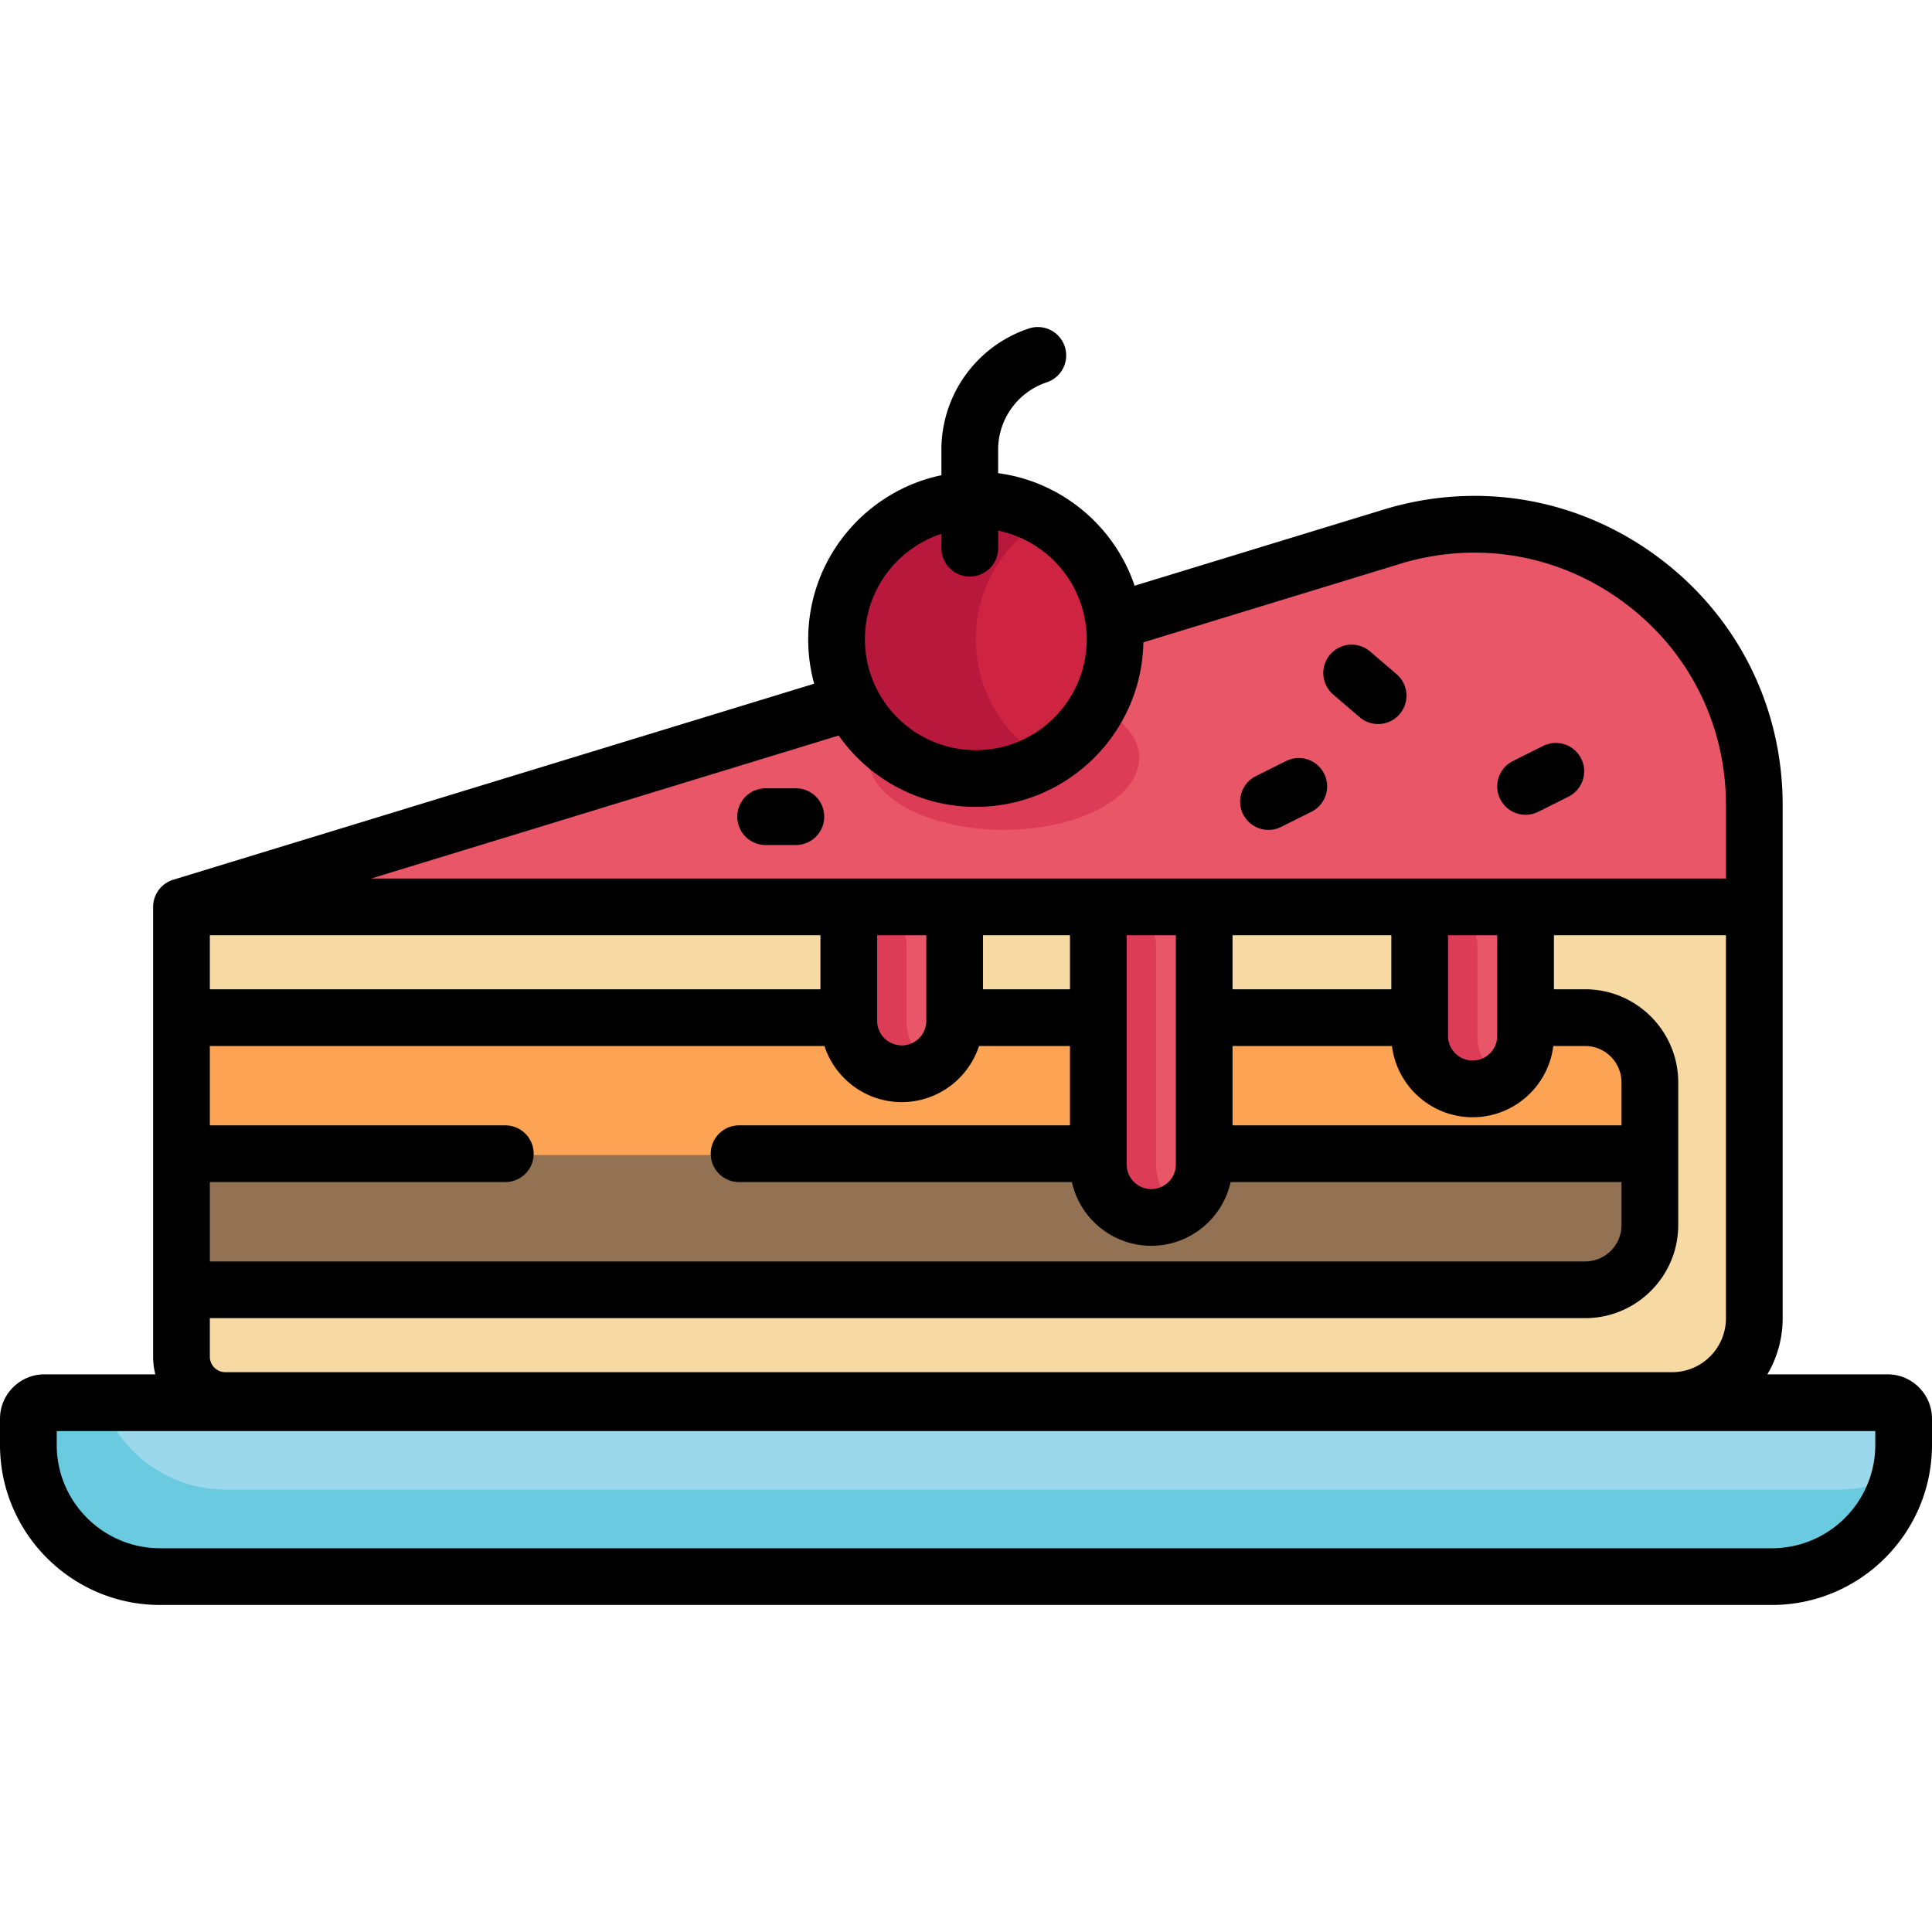
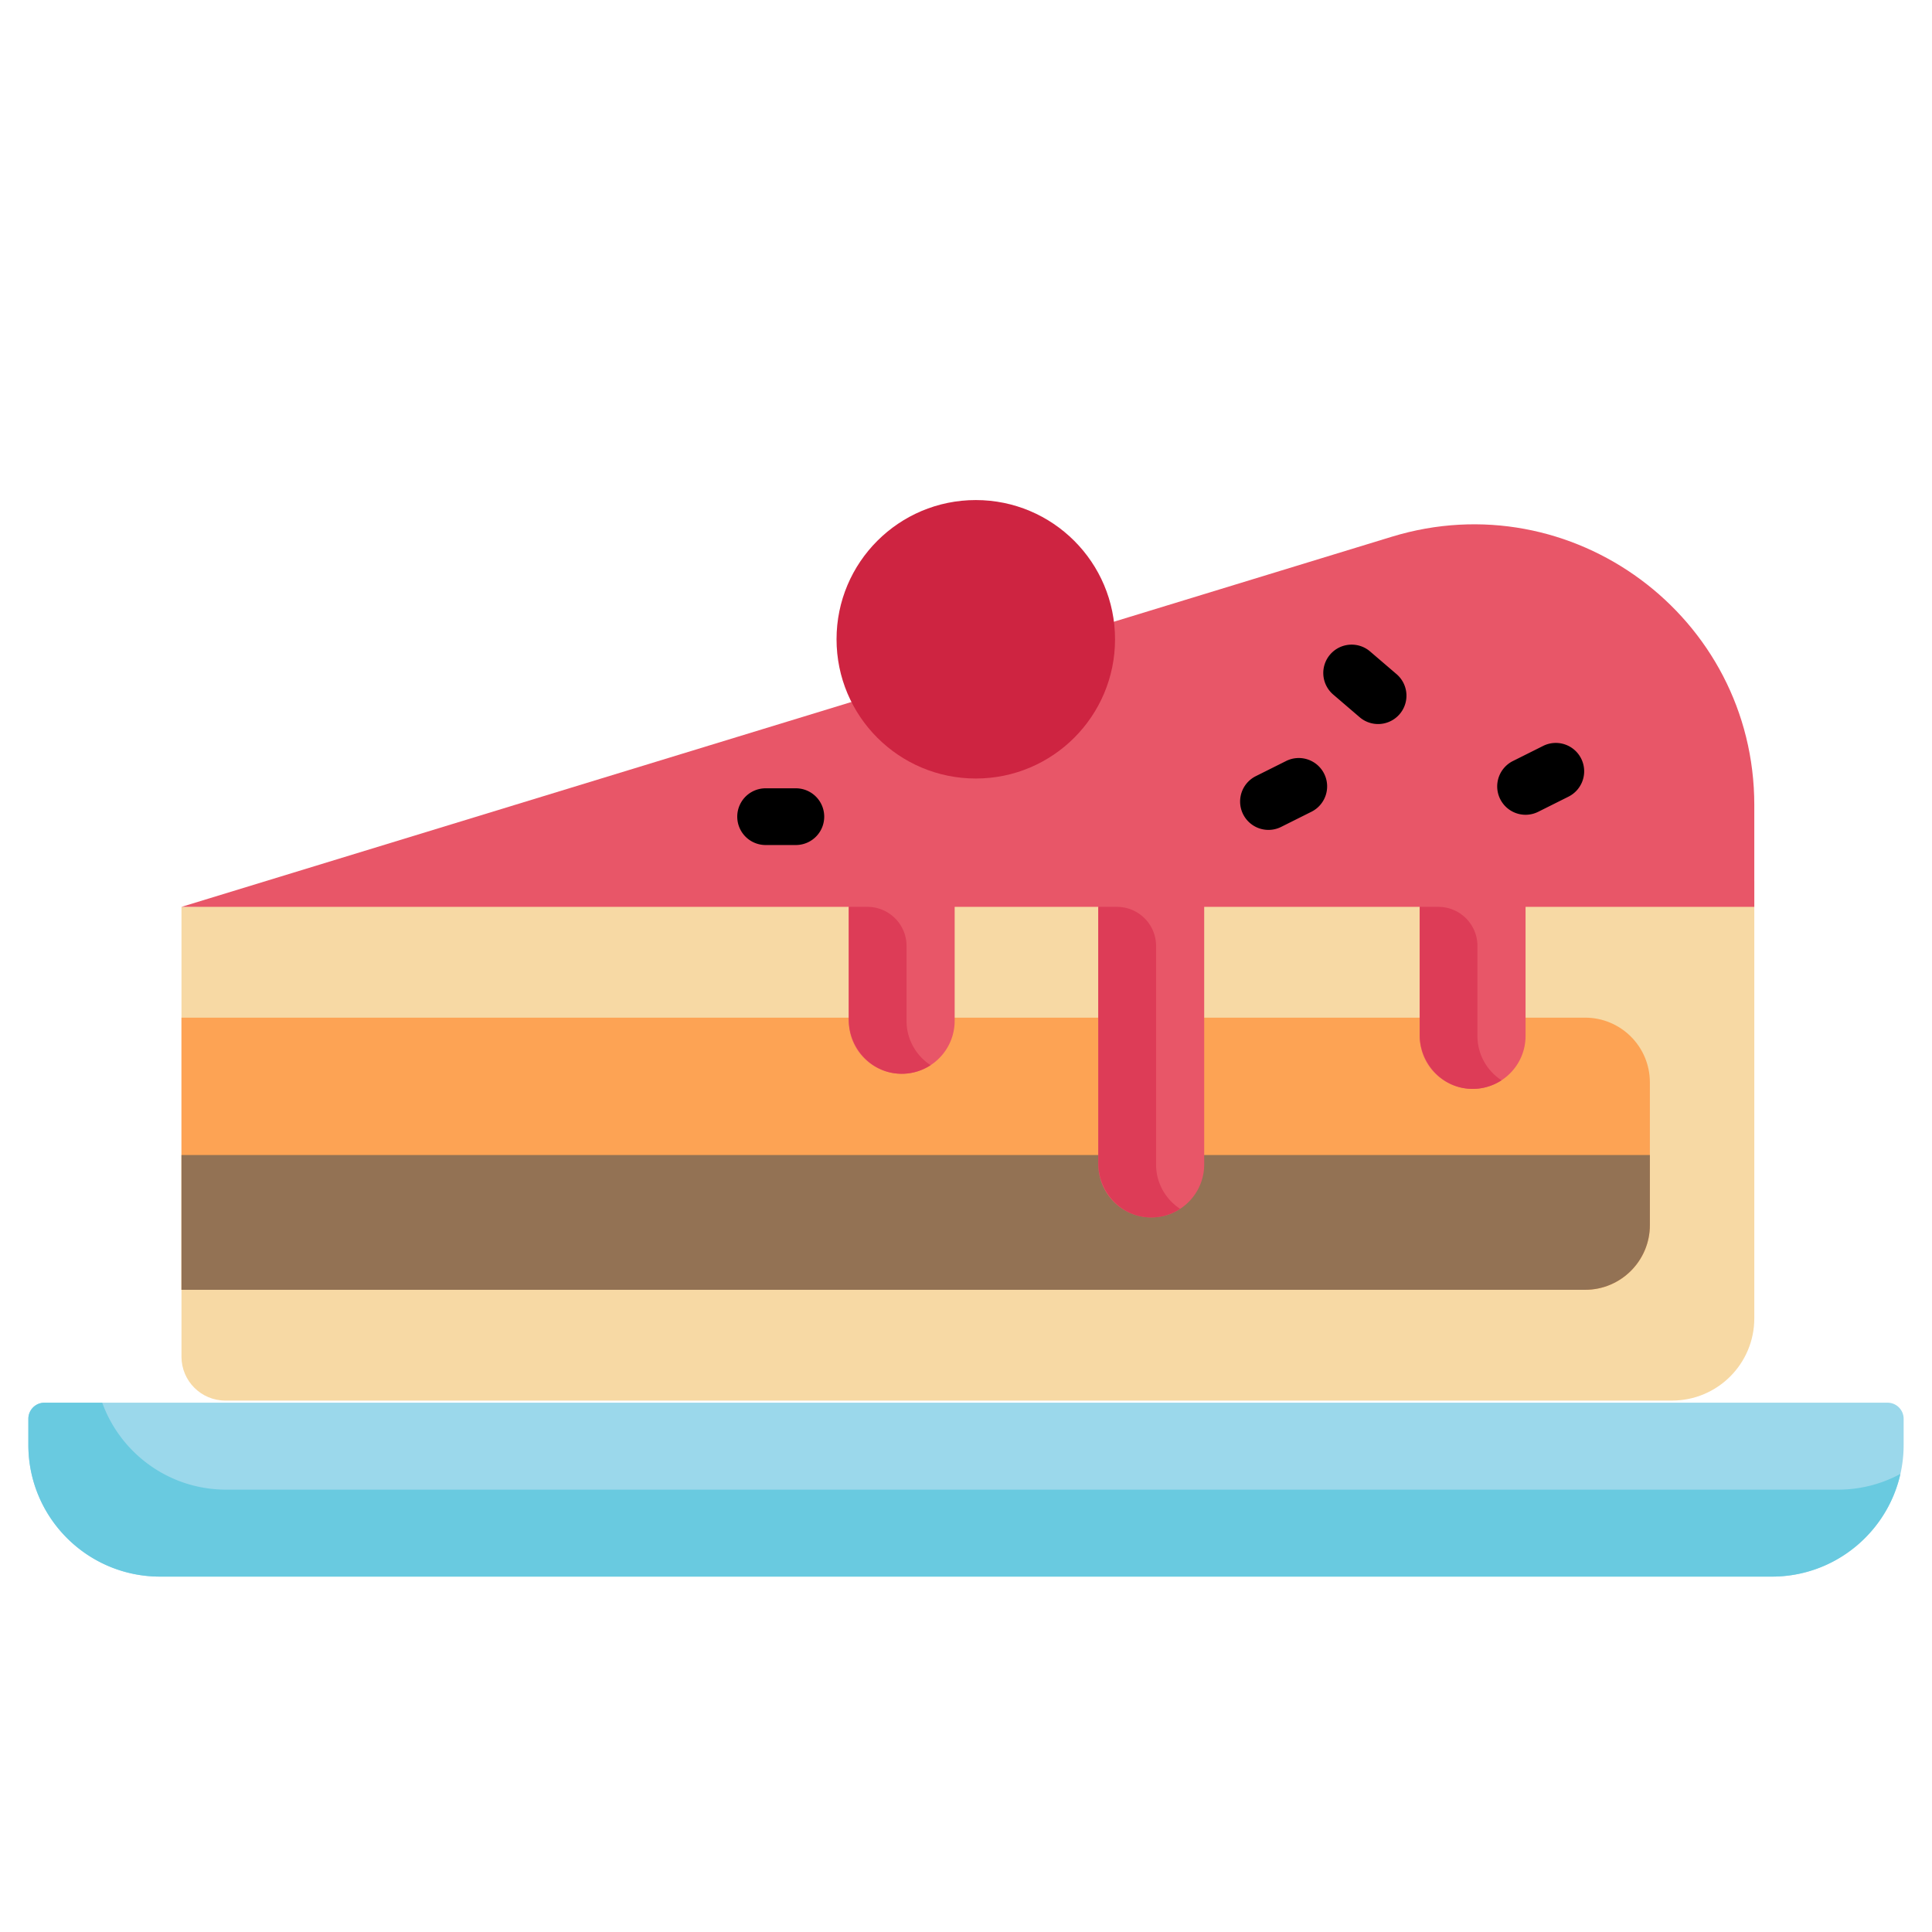
<svg xmlns="http://www.w3.org/2000/svg" version="1.1" width="512" height="512" x="0" y="0" viewBox="0 0 512.001 512.001" style="enable-background:new 0 0 512 512" xml:space="preserve">
  <g>
    <path d="M464.908 233.495v115.879c0 12.034-9.759 21.793-21.793 21.793H59.717c-6.423 0-11.623-5.21-11.623-11.623V240.331l416.814-6.836z" style="" fill="#f7d9a4" data-original="#f7d9a4" />
    <path d="M437.234 286.842v37.814c0 9.469-7.685 17.154-17.164 17.154H48.094v-72.121H420.07c9.479 0 17.164 7.674 17.164 17.153z" style="" fill="#fda354" data-original="#fda354" />
    <path d="M48.094 306.1v35.71H420.07c9.479 0 17.164-7.685 17.164-17.154V306.1H48.094z" style="" fill="#937254" data-original="#937254" />
    <path d="M464.908 213.348v26.983H404.29v34.207c0 7.745-6.282 14.027-14.027 14.027-7.745 0-14.027-6.282-14.027-14.027v-34.207h-57.112v68.273c0 7.745-6.282 14.027-14.027 14.027s-14.027-6.282-14.027-14.027v-68.273h-38.074v30.199c0 7.745-6.282 14.027-14.027 14.027-7.745 0-14.027-6.282-14.027-14.027v-30.199H48.094L368.81 142.25c47.784-14.619 96.098 21.131 96.098 71.098z" style="" fill="#e85668" data-original="#e85668" />
-     <ellipse cx="266.02" cy="200.893" rx="35.887" ry="19.037" style="" fill="#dd3c57" data-original="#dd3c57" />
    <path d="M240.242 270.53v-19.843c0-5.719-4.637-10.356-10.356-10.356h-4.947v29.785c0 7.555 5.798 14.063 13.345 14.425a13.952 13.952 0 0 0 8.334-2.264c-3.835-2.504-6.376-6.826-6.376-11.747zM391.538 274.538v-23.851c0-5.719-4.637-10.356-10.356-10.356h-4.947v33.793c0 7.555 5.798 14.063 13.345 14.425a13.952 13.952 0 0 0 8.334-2.264c-3.835-2.504-6.376-6.826-6.376-11.747zM306.371 308.605v-57.917c0-5.719-4.637-10.356-10.356-10.356h-4.947v67.86c0 7.555 5.798 14.063 13.345 14.425a13.952 13.952 0 0 0 8.334-2.264c-3.835-2.505-6.376-6.828-6.376-11.748z" style="" fill="#dd3c57" data-original="#dd3c57" />
    <path d="M504.485 375.996v6.904c0 19.288-15.631 34.918-34.918 34.918H42.433c-19.288 0-34.918-15.631-34.918-34.918v-6.904a4.271 4.271 0 0 1 4.268-4.268h488.434a4.271 4.271 0 0 1 4.268 4.268z" style="" fill="#9bd8eb" data-original="#9bd8eb" />
    <path d="M487.071 394.773H59.937c-15.119 0-27.987-9.605-32.845-23.045H11.783a4.271 4.271 0 0 0-4.268 4.268v6.904c0 19.288 15.631 34.918 34.918 34.918h427.134c16.638 0 30.545-11.634 34.055-27.21a34.766 34.766 0 0 1-16.551 4.165z" style="" fill="#69cae0" data-original="#69cae0" />
-     <path d="M258.595 132.521c20.38 0 36.902 16.512 36.902 36.892s-16.522 36.902-36.902 36.902-36.902-16.522-36.902-36.902 16.522-36.892 36.902-36.892z" style="" fill="#ce2441" data-original="#ce2441" />
-     <path d="M258.595 169.413c0-13.656 7.424-25.567 18.451-31.945a36.737 36.737 0 0 0-18.451-4.947c-20.38 0-36.902 16.512-36.902 36.892s16.522 36.902 36.902 36.902a36.719 36.719 0 0 0 18.451-4.95c-11.026-6.381-18.451-18.297-18.451-31.952z" style="" fill="#b7183b" data-original="#b7183b" />
+     <path d="M258.595 132.521c20.38 0 36.902 16.512 36.902 36.892s-16.522 36.902-36.902 36.902-36.902-16.522-36.902-36.902 16.522-36.892 36.902-36.892" style="" fill="#ce2441" data-original="#ce2441" />
    <path d="m353.309 184.055 7.014 6.012a7.487 7.487 0 0 0 4.887 1.81 7.515 7.515 0 0 0 4.894-13.22l-7.014-6.012a7.514 7.514 0 0 0-10.596.815 7.513 7.513 0 0 0 .815 10.595zM404.296 215.924a7.502 7.502 0 0 0 3.356-.795l8.016-4.008a7.516 7.516 0 0 0 3.361-10.082 7.514 7.514 0 0 0-10.083-3.361l-8.016 4.008a7.516 7.516 0 0 0 3.366 14.238zM336.163 219.932a7.502 7.502 0 0 0 3.356-.795l8.016-4.008a7.515 7.515 0 1 0-6.722-13.443l-8.016 4.008a7.516 7.516 0 0 0 3.366 14.238zM210.912 208.91h-8.016a7.515 7.515 0 1 0 0 15.03h8.016a7.515 7.515 0 1 0 0-15.03z" fill="#000000" opacity="1" data-original="#000000" />
-     <path d="M500.216 364.213h-31.838a29.136 29.136 0 0 0 4.045-14.844v-136.02c0-26.226-12.092-50.214-33.174-65.814-21.082-15.597-47.557-20.145-72.638-12.475l-65.923 20.161c-5.325-15.748-19.258-27.565-36.172-29.827v-6.187a18.837 18.837 0 0 1 12.897-17.893 7.514 7.514 0 0 0 4.752-9.506 7.515 7.515 0 0 0-9.506-4.753 33.85 33.85 0 0 0-23.173 32.153v6.733c-20.136 4.214-35.305 22.106-35.305 43.476 0 4.076.552 8.025 1.585 11.776L46.058 233.097a7.484 7.484 0 0 0-2.002.897l-.012.008-.009.006a7.51 7.51 0 0 0-1.645 1.434c-.028.033-.056.065-.083.099l-.057.07-.046.057-.077.099-.02.026c-.03.039-.059.078-.087.118l-.007.01a7.46 7.46 0 0 0-1.257 2.799l-.011.05a3.47 3.47 0 0 0-.02.099l-.018.095-.011.063a7.15 7.15 0 0 0-.026.155l-.001.009a7.458 7.458 0 0 0-.086 1.245v119.106c0 1.611.2 3.176.577 4.673H11.784C5.285 364.213 0 369.499 0 375.996v6.908c0 23.396 19.034 42.429 42.43 42.429h427.141c23.396 0 42.43-19.034 42.43-42.429v-6.908c-.001-6.497-5.286-11.783-11.785-11.783zM245.479 247.847v22.683a6.52 6.52 0 0 1-6.513 6.513 6.52 6.52 0 0 1-6.513-6.513v-22.683h13.026zm66.13 0v60.758c0 3.591-2.922 6.513-6.513 6.513s-6.513-2.922-6.513-6.513v-60.758h13.026zm85.166 0v26.691c0 3.591-2.922 6.513-6.513 6.513s-6.513-2.922-6.513-6.513v-26.691h13.026zM55.609 349.325h364.467c13.604 0 24.671-11.068 24.671-24.672v-37.811c0-13.605-11.068-24.672-24.671-24.672h-8.271v-14.324h45.589v101.522c0 7.873-6.406 14.279-14.279 14.279H59.717a4.113 4.113 0 0 1-4.108-4.108v-10.214zm0-36.063h78.306a7.515 7.515 0 1 0 0-15.03H55.609v-21.033h162.873c2.814 8.624 10.933 14.872 20.485 14.872s17.671-6.248 20.485-14.872h24.102v21.033h-87.692a7.515 7.515 0 1 0 0 15.03h88.199c2.134 9.647 10.755 16.885 21.035 16.885s18.901-7.238 21.035-16.885h103.586v11.391c0 5.317-4.324 9.643-9.642 9.643H55.609v-21.034zM368.884 277.2c1.316 10.627 10.4 18.88 21.378 18.88 10.977 0 20.063-8.253 21.378-18.88h8.434c5.317 0 9.642 4.325 9.642 9.643v11.39H326.638V277.2h42.246zm-.164-15.029h-42.082v-14.324h42.082v14.324zm-85.166 0h-23.045v-14.324h23.045v14.324zm-66.129 0H55.609v-14.324h161.816v14.324zm32.062-120.695v3.809a7.515 7.515 0 1 0 15.03 0v-4.656c13.376 2.746 23.468 14.611 23.468 28.787 0 16.204-13.183 29.386-29.386 29.386s-29.386-13.183-29.386-29.386c-.001-13.024 8.516-24.096 20.274-27.94zm-27.231 53.449c8.045 11.427 21.336 18.907 36.342 18.907 24.22 0 43.973-19.486 44.408-43.603l68.001-20.797c20.477-6.261 42.092-2.55 59.304 10.186 17.213 12.735 27.084 32.319 27.084 53.731v19.468H98.359l123.897-37.892zm274.715 187.979c0 15.109-12.292 27.4-27.401 27.4H42.43c-15.109 0-27.401-12.292-27.401-27.4v-3.661H496.97v3.661z" fill="#000000" opacity="1" data-original="#000000" />
  </g>
</svg>